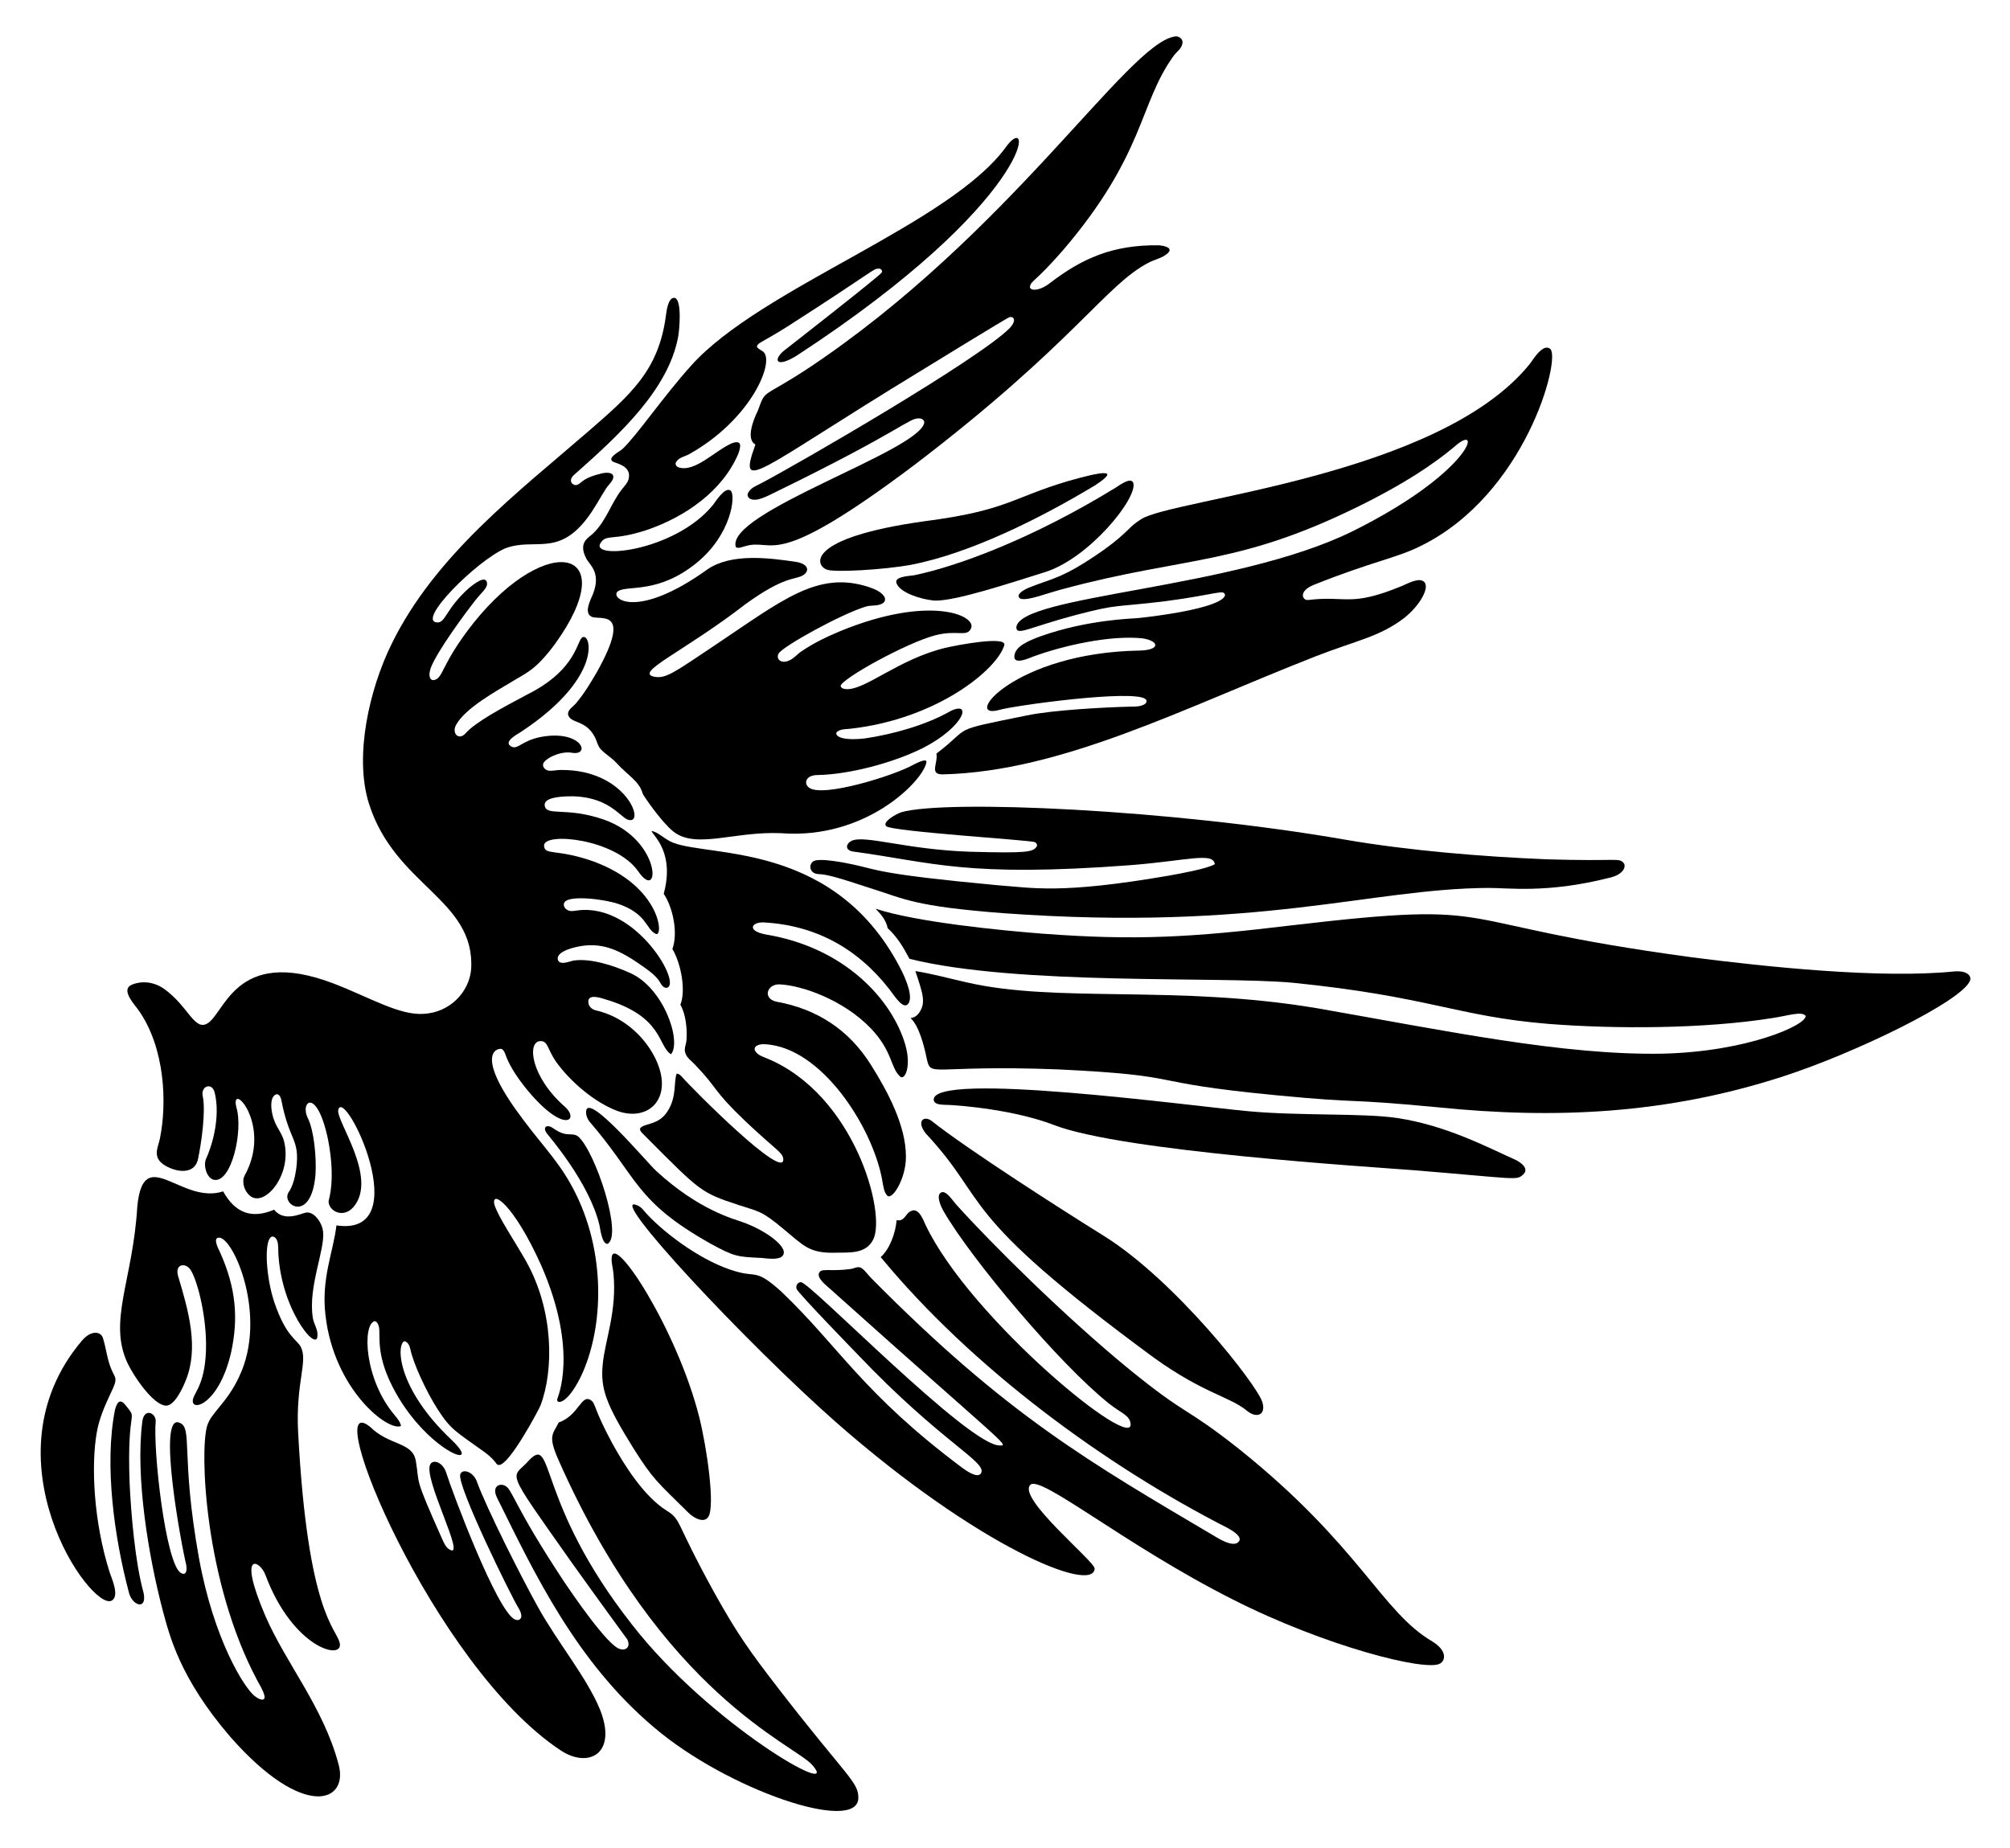
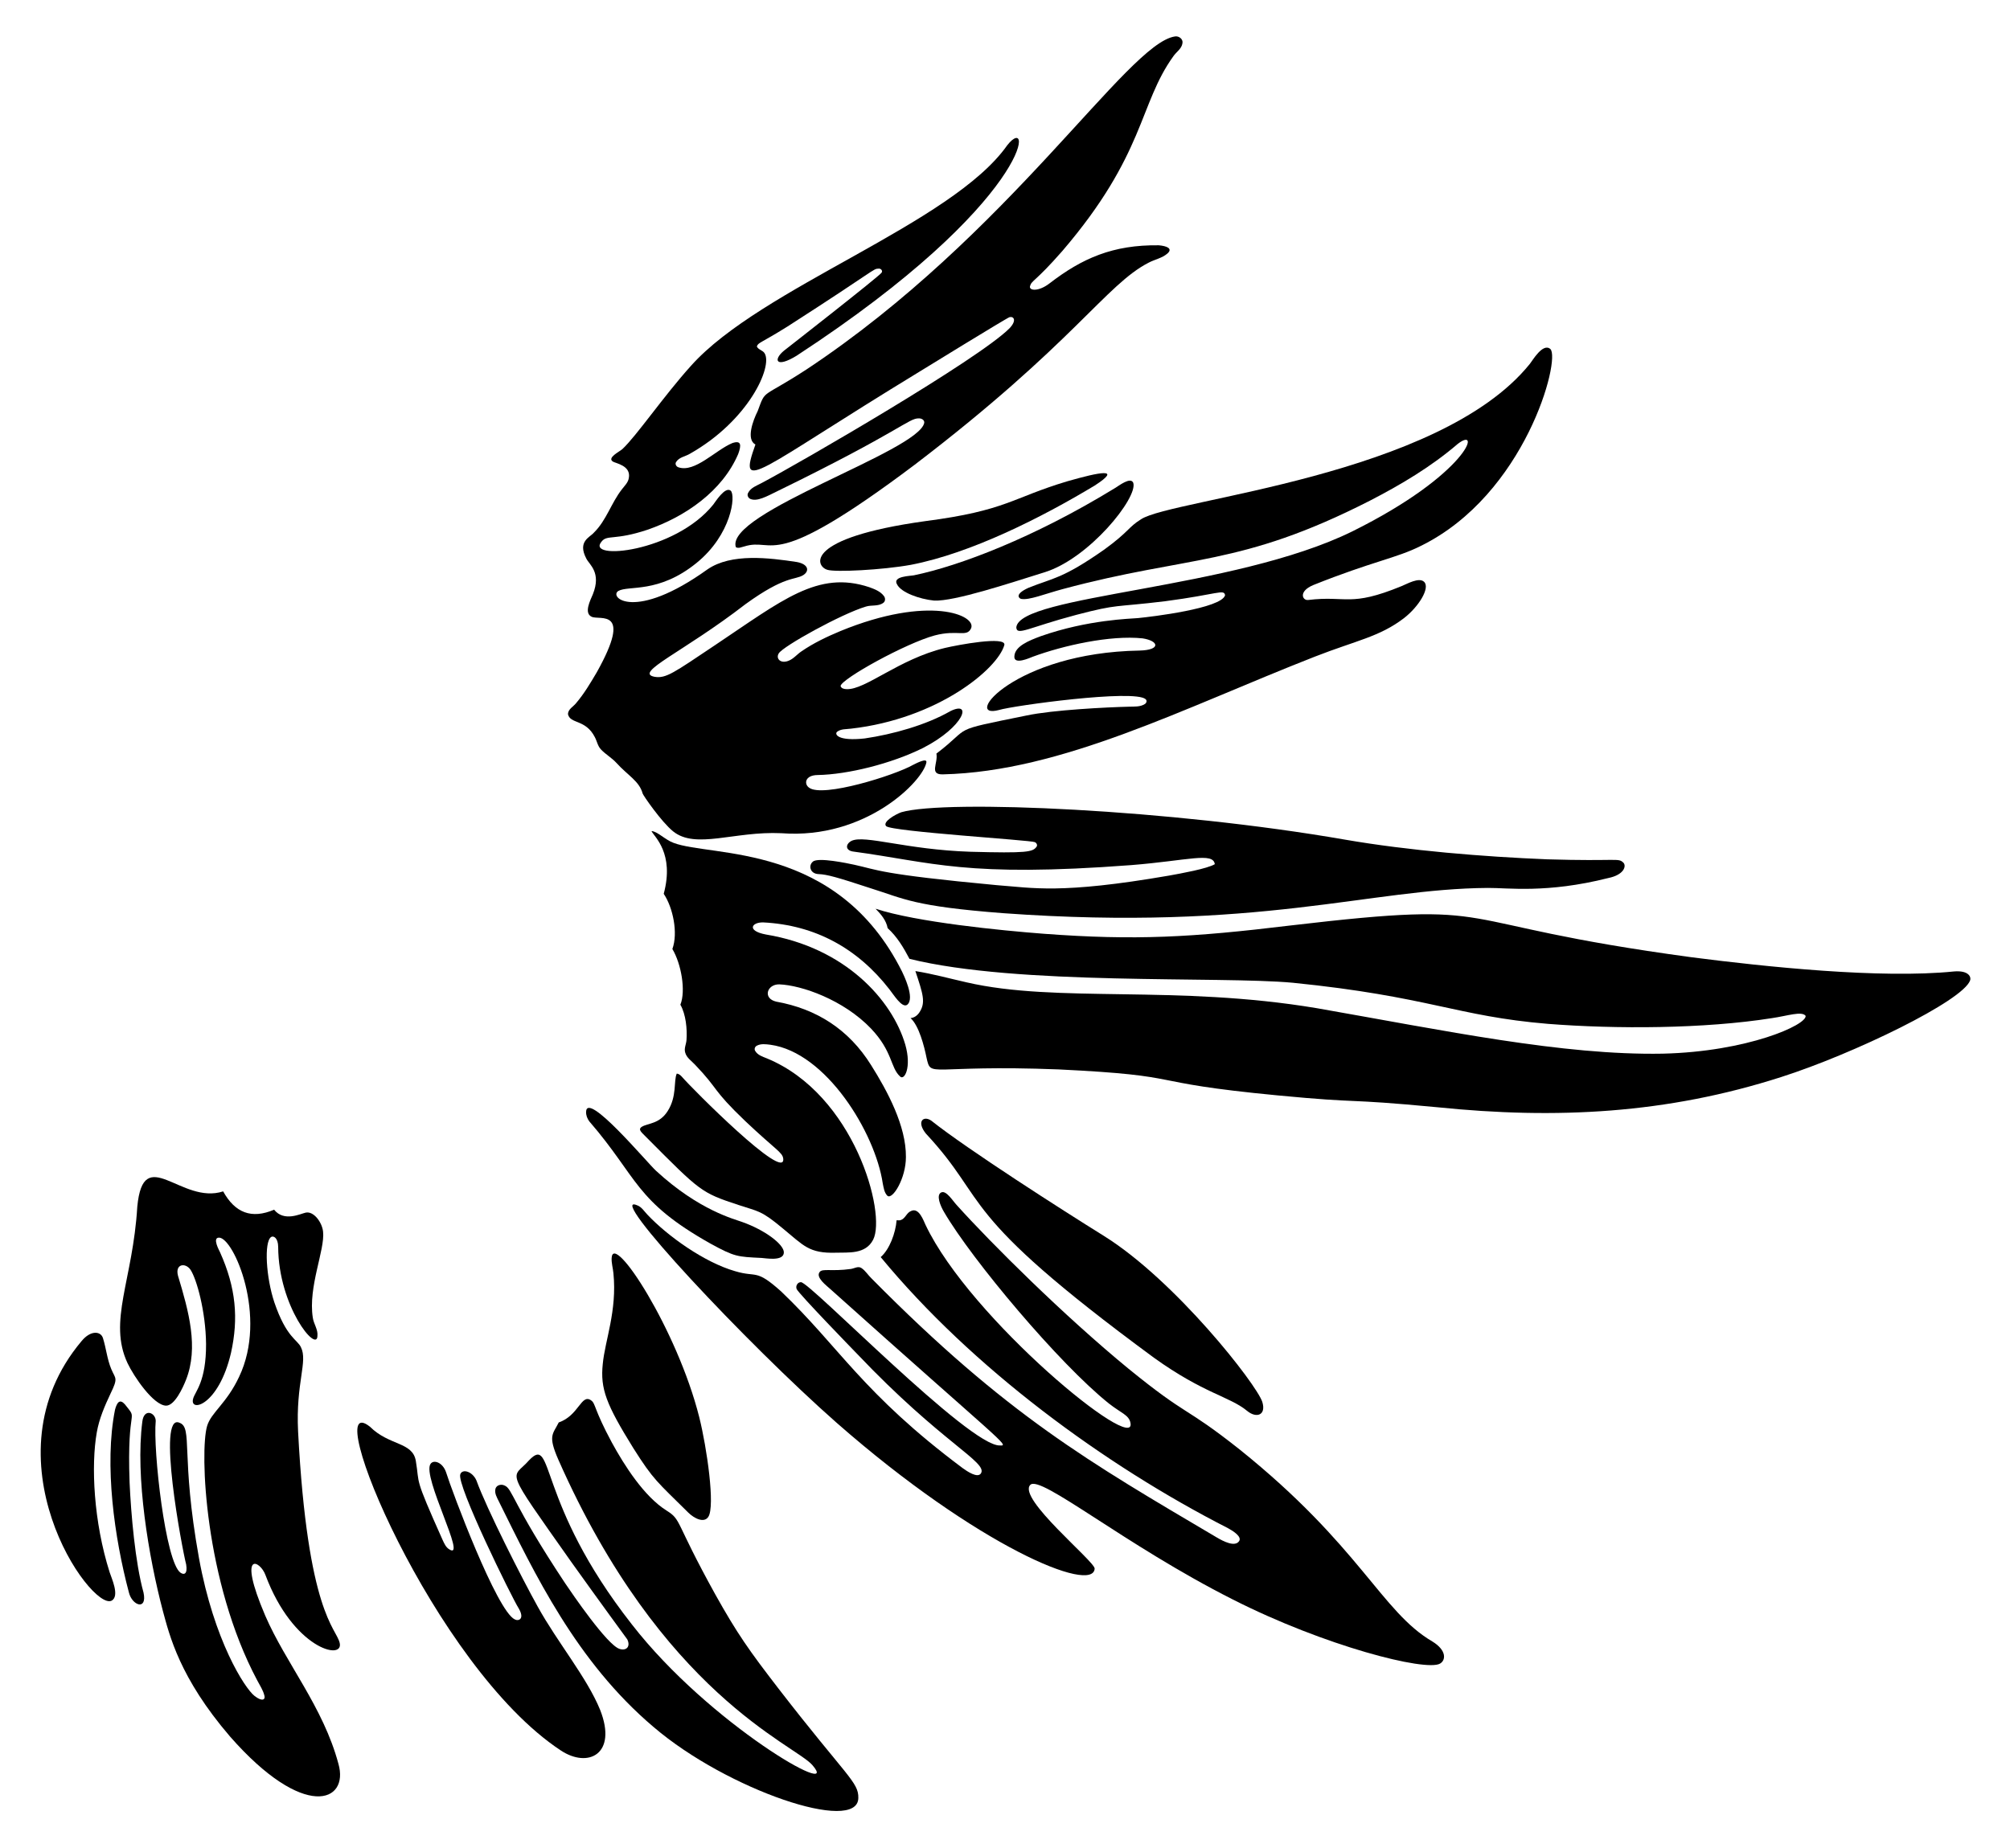
<svg xmlns="http://www.w3.org/2000/svg" enable-background="new 0 0 1811.36 1665.535" version="1.1" viewBox="0 0 1811.4 1665.5" xml:space="preserve">
  <path d="m1058.8 32.858c3.479-0.651 7.586 2.307 6.82 6.104-0.709 5.055-5.504 7.782-8.179 11.716-31.183 43.252-25.224 88.224-100.08 175.59-24.75 28.292-27.799 26.313-29.189 31.944-0.578 3.975 8.093 4.682 17.805-2.886 29.266-22.517 57.032-34.766 98.284-34.222 6.817 0.575 12.971 2.745 7.919 7.319-4.831 4.281-11.419 5.395-17.003 8.331-38.757 19.9-67.208 72.519-210.71 182.04-132.21 99.509-125.46 64.803-153.89 73.818-2.387 0.499-5.12 2.039-7.435 0.593-10.072-31.021 164.87-86.374 169.78-112.07 0.347-2.625-2.589-4.108-4.824-4.007-9.146-0.309-16.083 11.183-127.26 65.479-10.087 4.943-18.522 9.714-24.603 7.131-2.054-0.875-3.218-3.442-2.025-5.453 2.372-4.751 7.76-6.523 12.135-8.874 35.33-18.673 195.71-111.55 223.49-139.56 6.824-7.29 3.566-10.921-0.072-9.959-1.831 0.328-80.831 48.929-81.831 49.547-146.65 89.362-163.62 111.21-147.16 65.248-8.546-4.572-2.269-21.571 2.083-30.23 7.491-20.189 2.631-10.623 43.74-37.31 183.16-121.28 289.32-293.95 332.21-300.28z" />
  <path d="m718.17 320.48c-19.066 11.782-21.657 3.835-11.6-4.419 1.012-0.787 86.771-67.724 88-70.383 1.099-1.808-0.832-3.717-2.669-3.544-5.543 0.231-0.526-0.276-82.409 52.302-24.162 15.107-26.197 14.189-27.431 17.863 1.338 3.016 5.316 3.363 6.986 6.126 7.527 11.953-14.417 60.719-67.331 90.603-4.035 2.459-9.539 3.001-12.28 7.239-1.454 1.844-0.015 4.368 2.01 4.968 14.907 4.999 33.316-15.504 48.498-21.834 8.155-2.783 8.282 1.81 5.316 9.843-14.302 33.439-47.635 56.539-81.939 68.329-29.335 9.764-36.077 4.213-41.078 10.472-15.214 17.473 65.849 9.966 100.55-33.217 1.482-1.775 10.58-16.713 15.708-12.54 4.727 4.182 0.778 39.646-30.91 65.248-34.177 27.702-61.024 19.915-70.354 25.16-8.808 5.448 14.405 27.819 80.334-19.462 21.458-14.806 55.721-10.38 80.515-6.646 10.687 2.005 11.544 8.218 5.742 11.853-7.658 4.649-16.035 0.101-51.991 26.144-56.358 43.531-100.9 61.766-81.976 65.465 10.361 1.817 17.875-4.028 53.72-27.966 61.487-41.066 93.352-68.219 139.78-52.809 4.766 1.743 9.937 3.667 13.119 7.854 1.54 1.823 1.613 4.874-0.499 6.314-4.564 3.363-10.581 1.678-15.701 3.334-22.006 6.58-74.854 35.87-78.468 42.177-2.806 4.441 1.358 9.553 8.707 6.704 4.672-1.757 7.767-5.901 11.839-8.592 10.913-7.492 22.933-13.184 35.112-18.276 80.082-32.803 122.8-14.156 117.67-2.444-3.967 8.455-11.894 0.945-32.696 6.4-26.011 6.987-83.839 38.975-84.926 45.569 0.629 2.314 3.32 2.849 5.395 2.871 16.955 0.804 46.907-26.958 88.557-37.108 11.622-2.76 55.461-10.989 53.648-2.683-6.051 21.769-60.391 66.588-138.18 75.409-4.209 0.579-9.004 0.08-12.548 2.82-2.573 2.201 0.575 8.69 24.943 5.995 25.343-3.708 55.382-12.098 77.195-24.632 19.922-9.78 12.648 14.01-24.632 33.195-28.616 14.224-68.01 23.957-94.95 24.423-11.623 0.095-12.512 8.114-7.825 11.383 12.233 9.336 77.413-11.217 93.597-20.452 3.416-1.72 12.528-6.475 12.172-2.531-2.529 16.572-54.429 69.908-130.76 64.04-42.382-1.979-77.132 14.761-97.488-1.642-10.523-8.425-27.167-32.617-27.511-34.172-2.971-11.152-13.425-16.277-23.591-27.547-4.187-4.578-9.727-7.63-13.965-12.143-2.958-3.088-3.565-7.492-5.54-11.137-8.324-16.347-22.308-11.575-24.191-20.756 0.174-4.433 4.686-6.574 7.189-9.662 7.355-8.621 13.17-18.427 18.89-28.176 32.728-58.617 2.373-46.342-4.723-49.872-7.213-3.299-1.21-14.843 1.099-20.293 7.843-19.671-3.188-26.622-5.887-32.089-8.247-15.645 3.273-19.199 6.762-23.389 11.289-11.029 15.65-26.78 25.247-39.039 2.35-3.153 5.569-6.01 6.241-10.067 2.327-11.444-11.971-13.421-14.356-15.007-5.442-3.469 6.212-9.034 8.592-11.253 12.697-11.823 36.979-47.492 61.798-75.047 63.128-70.783 234.98-127.69 285.04-198.82 24.257-31.034 23.108 50.482-189.57 189.54z" />
-   <path d="m608.1 268.52c6.686 1.916 4.214 29.392 2.922 35.792-9.016 46.205-50.568 85.529-91.168 121.5-2.068 1.909-4.809 3.652-5.308 6.646-0.571 3.211 3.269 5.851 6.126 4.397 4.486-2.397 4.935-6.328 22.817-10.429 8.686-1.394 10.549 2.281 8.483 6.198-1.54 2.886-4.137 5.019-5.851 7.796-5.764 9.018-10.718 18.572-17.256 27.07-26.666 34.681-47.415 16.789-73.709 26.845-25.729 11.255-80.565 65.921-61.017 66.738 7.498 0.272 7.575-12.399 28.704-31.206 4.589-3.686 13.958-11.043 15.867-5.316 1.371 5.292-4.092 8.516-10.703 17.017-10.154 13.027-33.904 45.371-39.697 60.2-3.073 8.498-0.088 11.914 2.821 11.231 8.694-1.743 5.883-13.877 35.698-51.623 67.01-83.434 135.22-66.901 73.369 19.057-16.846 22.746-25.345 25.81-34.446 31.402-19.485 11.645-46.253 26.32-54.696 41.49-4.283 7.554 2.339 14.551 8.462 7.731 9.269-10.422 32.79-22.893 55.911-35.184 39.142-19.554 43.632-42.412 47.927-49.721 7.005-11.991 26.322 31.067-54.718 84.116-1.181 0.828-15.09 8.029-8.519 12.201 6.231 4.212 8.895-4.4 26.911-8.129 36.757-6.96 45.721 16.584 28.943 14.276-11.12-2.206-25.359 5.526-26.477 9.879-0.81 3.16 2.271 5.901 5.207 6.212 3.609 0.289 7.181-0.745 10.797-0.673 60.183-0.567 77.17 51.396 59.896 44.636-6.704-2.48-18.184-22.061-54.089-20.843-7.074 0.266-20.367 1.184-20.467 7.558 0.484 11.217 19.08 1.254 53.836 13.56 52.108 18.621 50.453 75.713 30.389 46.343-20.443-29.188-84.942-35.654-84.796-23.049 0.565 9.231 11.165 2.363 44.824 14.348 61.046 22.561 63.142 68.911 55.868 65.161-8.798-3.791-7.618-18.289-34.208-27.12-12.78-4.215-43.393-7.896-47.934-1.432-1.794 2.437 0 5.757 2.415 6.986 2.842 1.736 6.249 0.846 9.329 0.463 53.413-7.039 95.945 69.162 79.647 69.797-3.464-0.513-4.73-4.115-6.458-6.639-3.45-4.759-8.245-8.324-12.967-11.716-21.733-15.511-38.532-24.144-62.644-18.21-6 1.527-15.626 4.595-15.563 10.299 0.865 7.016 11.378 2.037 14.508 1.627 15.31-2.224 36.133 4.619 50.314 11.029 30.637 13.13 47.069 61.752 37.303 73.471-12.042-7.471-6.85-34.337-60.113-49.815-1.576-0.408-15.05-5.463-14.37 2.792 0.072 3.797 3.37 6.834 6.964 7.492 22.687 5.164 42.12 21.385 52.729 41.895 18.456 36.127-4.724 59.231-33.644 48.679-21.256-8.02-42.446-26.851-54.588-43.508-8.738-12.116-7.526-19.803-14.999-19.389-11.754 0.725-8.566 32.078 22.629 59.368 13.29 12.343-1.833 25.079-36.536-18.283-6.234-8.028-12.128-16.482-16.091-25.884-1.229-2.741-1.685-6.191-4.346-7.984-1.916-1.397-25.399 1.013 12.287 54.219 21.409 30.043 35.923 43.136 49.156 66.528 31.423 55.009 31.691 124.32 11.282 170.97-12.686 28.051-23.595 29.068-22.947 23.888 0.023-1 19.938-42.389-14.508-120.99-24.84-55.065-44.913-68.139-42.127-54.797 3.149 11.022 18.504 33.383 28.776 51.644 25.007 44.748 24.811 98.35 12.844 129.68-1.314 3.525-27.559 52.993-37.231 53.705-3.453 0.026-1.54-2.786-12.627-11.21-26.597-19.117-30.799-20.33-42.799-38.923-10.596-16.536-22.373-42.277-24.69-54.573-0.68-2.842-2.126-6.198-5.279-6.878-7.155 2.429-7.64 41.633 42.713 89.208 30.371 29.108-23.892 10.001-53.59-48.419-15.253-29.997-10.471-46.023-12.114-53.727-0.521-2.076-1.439-4.585-3.768-5.135-11.273 2.526-9.742 52.266 18.066 84.926 2.336 2.871 4.867 5.815 5.605 9.561-11.59 5.349-60.486-32.81-68.09-99.918-3.934-33.203 7.156-57.125 9.886-80.862 73.246 10.746 6.938-126.57 1.656-104.12-2.396 9.561 36.239 61.266 13.647 87.609-9.486 10.767-22.624 3.215-22.362-5.395 0.218-1.6 6.454-19.126-0.376-54.877-10.004-48.532-25.682-34.93-18.413-20.091 5.589 11.042 7.97 35.24 6.986 51.08-3.732 44.073-30.895 27.532-24.415 16.243 4.281-6.234 5.851-13.821 7.015-21.168 3.592-27.951-6.103-24.161-13.401-62.319-0.492-2.17-1.439-4.918-3.992-5.236-7.299 1.38-5.498 16.521-2.061 24.538 2.394 6.285 7.08 11.513 8.577 18.174 7.367 30.114-17.442 59.074-30.339 49.193-4.354-3.327-6.755-8.975-6.415-14.413 0.108-3.197 2.199-5.786 3.45-8.592 20.537-43.972-15.314-80.91-9.778-57.285 6.502 21.103-4.445 69.401-20.554 65.472-6.195-1.735-9.269-12.609-6.805-18.586 7.9-17.615 12.507-41.774 7.774-60.258-2.518-9.281-12.487-5.433-10.718 3.247 2.987 13.825-1.232 42.793-4.13 56.54-2.294 12.143-14.118 13.297-25.623 8.389-17.624-7.656-10.41-17.922-8.78-26.578 6.489-31.687 4.655-81.909-19.498-115.86-3.143-4.537-15.858-17.739-6.415-22.405 3.625-1.822 16.561-5.916 30.049 3.753 20.77 15.123 26.365 35.921 37.238 31.611 16.957-6.829 24.753-71.261 115.24-36.667 31.981 12.279 59.268 28.882 81.093 27.301 23.599-1.281 40.977-19.518 42.763-40.247 3.732-63.285-68.722-74.734-92.202-149.55-13.335-42.73 0.516-102.94 20.409-143.39 38.947-80.082 114.57-137.41 177.63-192.06 37.915-32.962 63.19-54.809 69.659-104.05 0.417-2.568 1.684-17.159 8.008-16.05z" />
  <path d="m1397.2 314.63c9.434 9.175-22.491 131.17-116.86 177.5-21.809 11.002-43.327 13.799-96.989 35.3-13.56 5.797-9.492 13.991-4.527 13.401 35.011-4.246 37.389 6.764 84.348-12.54 4.602-1.809 15.74-8.349 20.272-3.782 5.556 5.501-4.948 22.44-18.239 32.718-21.994 16.812-42.905 20.062-80.327 34.685-117.91 46.165-227.86 103.54-335.11 106.09-12.715 0.34-4.202-10.12-5.88-18.731 33.334-25.291 9.714-19.781 81.144-34.316 23.866-5.082 72.58-7.467 92.542-7.963 4.744-0.152 10.002 0.325 14.175-2.416 1.519-0.904 2.155-3.117 0.644-4.361-10.373-9.111-118.87 5.789-132.04 9.742-33.943 9.234 13.601-51.602 126.58-53.546 19.446-0.482 17.552-8.732 2.741-11-29.144-3.071-71.53 6.429-99.029 16.583-1.749 0.615-17.228 7.92-16.504-0.441 0.46-9.112 13.125-14.116 23.83-18.109 42.478-14.912 80.956-15.705 87.501-16.301 12.211-1.172 75.156-8.728 78.555-20.561-0.912-5.856-6.345-0.916-54.009 5.352-46.994 5.723-41.514 2.2-80.139 12.309-43.33 11.503-53.46 19.09-53.995 11.325 2.534-29.403 195.83-33.935 302.86-86.604 104.44-51.872 116.89-95.93 94.892-78.772-23.909 20.525-51.174 36.717-79.104 51.124-117.56 59.956-162.17 48.852-276.8 79.683-16.317 4.357-30.268 10.245-37.563 8.83-1.319-0.262-6.804-3.869 6.711-9.995 22.193-8.949 30.298-7.852 68.22-34.41 22.733-16.541 21.438-20.087 33.325-27.439 28.135-18.364 268.45-38.311 350.32-140.06 2.107-2.533 11.668-19.281 18.448-13.292z" />
  <path d="m986.56 437.65c-47.546 28.667-111.43 61.051-165.75 71.489-25.839 4.673-68.272 6.757-75.156 4.477-10.88-3.078-21.587-28.615 88.108-43.863 73.386-9.521 77.809-20.88 128.09-35.922 29.019-8.294 50.081-12.569 24.713 3.819z" />
  <path d="m1021.3 435.25c4.316 13.316-39.872 68.406-80.283 80.696-31.931 9.969-80.792 26.194-99.145 25.421-13.42-1.357-29.799-7.268-33.484-14.638-4.452-7.448 12.41-7.51 15.383-8.187 40.42-8.369 107.55-33.582 181.05-78.598 3.229-1.88 14.153-10.532 16.481-4.694z" />
  <path d="m1212.1 756.84c57.475 9.917 124.69 15.426 182.24 17.74 63.75 1.936 63.807-1.555 68.604 2.98 2.954 2.891 0.807 11.026-13.712 13.922-55.308 13.967-90.574 8.72-108.34 8.888-106.81 0.669-205.64 39.425-436.82 22.759-80.905-6.215-89.142-12.975-119.86-22.6-29.685-9.747-38.843-12.335-46.502-12.635-7.766-0.248-9.37-7.822-5.12-11.246 4.642-4.116 31.261 1.519 37.122 2.792 21.526 4.639 22.119 8.465 128.6 18.435 32.466 2.376 57.063 8.33 155.12-8.606 10.858-1.954 34.54-6.218 41.346-10.298-1.456-11.071-24.167-3.306-75.083 0.81-149.69 11.31-178.79-2.49-251.33-12.28-6.768-1.229-6.352-6.796-0.969-9.561 11.822-5.662 49.148 7.927 107 9.821 51.088 1.396 56.232 0.231 59.643-4.404 1.244-1.526 0.101-3.551-1.454-4.26-3.524-1.82-128.69-9.492-133.99-14.406-3.637-3.794 8.225-10.594 13.676-12.562 40.49-11.628 243.05-2.563 399.83 24.711z" />
  <path d="m587.1 749.15c5.056 0.014 12.414 7.918 19.917 10.602 34.454 13.114 147.43-0.803 205.89 116 1.032 2.239 12.013 24.081 4.636 29.955-4.745 3.366-12.53-9.705-16.077-14.023-28.674-36.872-66.838-57.893-113.75-60.243-10.678-0.137-14.751 7.65 2.401 10.884 71.354 11.744 113.83 58.837 125.72 99.282 5.903 20.651-0.894 32.851-4.773 28.632-8.784-8.068-6.454-22.446-26.231-43.226-24.796-25.826-62.354-38.943-82.583-39.726-11.198-0.139-15.051 12.79-2.669 15.585 36.105 6.477 65.281 24.881 85.447 57.22 14.78 23.477 31.665 54.954 31.373 82.807 0.08 19.185-12.137 39.047-16.742 34.916-2.835-2.922-3.312-7.247-4.122-11.058-6.824-45.911-51.159-118.19-101.27-125.03-3.985-0.477-8.367-1.135-12.085 0.781-1.801 0.796-2.741 3.103-1.584 4.817 2.235 3.797 6.719 5.135 10.566 6.711 78.899 32.565 107.74 139.82 95.738 163.36-6.827 13.469-22.593 11.396-33.333 11.774-24.78 0.792-29.328-6.531-48.368-22.079-19.297-16.084-21.411-14.896-39.653-20.93-33.859-11.163-34.266-12.035-83.024-61.017-3.774-4.065-8.341-6.94-3.949-9.575 5.381-3.188 15.725-2.428 23.063-13.958 8.635-13.398 5.261-27.393 8.266-33.911 1.938 0.231 3.428 1.54 4.679 2.958 8.844 10.327 93.926 95.841 91.24 73.601-0.806-5.68-6.536-7.557-34.222-33.738-30.663-29.329-23.155-27.748-45.273-50.856-3.168-3.414-7.543-6.14-8.83-10.87-1.201-3.869 0.933-7.594 1.172-11.419 0.689-9.734-0.525-23.04-5.525-31.749 5.072-12.45 0.785-36.872-7.21-50.191 5.318-14.53 0.505-37.412-7.796-49.764 9.862-36.649-8.632-51.527-11.03-56.517z" />
  <path d="m789.05 819.13c37.075 12.085 112.77 19.601 151.82 22.571 82.277 6.132 133.09 3.301 222.14-7.485 200.65-23.567 129.68-2.636 361.94 28.711 65.796 8.465 169.88 19.483 236.06 12.721 13.477-1.091 15.494 5.25 14.471 7.984-6.267 18.476-105.27 66.422-170.3 87.197-103.06 33.112-202.7 38.203-309.92 27.222-88.374-8.36-63.667-3.03-143.86-10.675-126.55-12.113-76.852-17.534-197.35-23.417-118.08-4.567-114.83 8.394-119.1-10.696-2.031-10.101-6.763-28.739-14.385-35.575 3.385-0.224 6.241-2.437 8.035-5.214 5.775-8.73 3.286-16.314-3.667-37.151 15.563 2.473 30.765 6.697 46.126 10.147 81.597 18.882 188.5 2.007 315.59 23.287 115.72 20.248 221.69 42.641 311.83 40.999 76.247-1.779 129.88-25.89 128.74-34.085-3.392-4.554-16.616 0.082-30.324 2.054-61.054 9.694-140.86 9.957-201.83 5.171-82.615-6.853-106.99-24.645-229.86-37.043-66.001-6.134-247.79 2.745-345.61-21.573-5.272-10.016-11.159-20.011-19.657-27.655-1.258-6.986-6.031-12.613-10.891-17.495z" />
-   <path d="m1124.6 1001.6c46.374 4.381 105.42 1.581 135.08 6.249 44.641 6.804 82.295 27.092 105.51 37.325 6.683 3.207 12.859 8.617 7.435 13.546-6.053 5.559-5.047 3.748-98.284-3.876-40.049-3.14-262.06-16.873-324.16-40.637-26.895-10.402-63.191-16.085-91.732-18.044-7.479-0.624-16.211 0.617-16.995-4.694-1.67-26.386 231.6 5.393 283.14 10.131z" />
  <path d="m591.29 1055.4c38.869 35.833 70.913 43.558 77.528 46.068 20.785 7.367 37.557 20.193 37.592 27.388 0 8.458-16.777 5.167-20.098 5.034-21.895-1.055-24.154-0.991-45.743-12.765-68.846-38.66-65.331-59.304-109.54-110.4-1.779-2.415-2.922-5.381-2.849-8.396 0.333-19.816 55.338 46.075 63.107 53.076z" />
  <path d="m839.2 1010.1c32.657 25.962 118.96 81.148 155.6 103.92 64.382 40.153 137.39 133.44 142.76 149.58 3.731 12.149-5.314 14.982-13.495 8.288-15.962-13.182-39.176-15.693-84.218-48.093-181.08-133.26-146.71-138.88-205.36-201.91-8.781-10.8-2.457-16.605 4.716-11.789z" />
-   <path d="m497.42 1016.3c3.949 2.69 8.187 5.417 13.032 5.966 3.558 0.427 7.637-0.246 10.631 2.17 15.452 13.532 40.461 89.546 26.411 96.758-5.114 0.276-6.67-14.411-7.283-16.894-9.164-38.454-45.409-79.903-47.724-83.133-4.029-6.311 1.674-7.162 4.933-4.867z" />
  <path d="m201.11 1073.9c10.691 19.355 25.59 25.184 45.924 16.496 8.913 11.263 23.727 3.664 28.437 2.661 7.292-1.577 14.802 8.807 15.679 17.111 1.849 16.444-13.61 49.71-9.257 77.521 0.759 5.684 4.824 10.631 4.173 16.561-0.408 15.487-35.141-26.477-35.372-80.385-0.084-8.182-4.372-10.327-6.444-8.794-6.401 4.579-4.496 36.401 2.994 58.862 10.824 31.755 20.676 33.479 23.931 40.377 6.468 12.952-4.731 31.801-2.538 76.002 8.602 164.25 34.271 176.75 37.498 190.62 3.799 16.281-42.043 5.156-66.889-61.176-4.69-13.132-25.916-23.619-0.239 36.508 18.54 42.909 52.265 82.331 65.978 133.59 9.939 34.91-30.998 51.426-97.604-24.481-45.675-53.176-54.632-91.505-60.569-113.15-12.951-49.069-24.96-121.12-18.55-170.76 1.485-12.582 12.047-8.091 12.078-0.651-2.542 26.055 8.786 127.48 22.34 136.8 3.127 2.189 6.519 1.381 5.106-7.362-3.677-13.977-26.868-137.41-5.966-127.76 12.193 4.458 0.805 29.213 17.509 121.99 13.494 74.239 41.241 117.37 50.089 124.23 7.139 5.553 9.901 3.193 8.852-0.362-1.179-4.947-4.13-9.192-6.437-13.647-47.535-89.188-51.931-206.83-45.179-229.36 3.678-12.275 17.559-20.204 28.827-44.296 25.999-54.342-4.921-125.61-18.124-125.45-6.336 0 0.387 11.867 0.933 13.162 14.419 32.109 16.747 59.663 9.908 90.625-11.222 48.218-37.87 54.124-34.114 41.266 1.709-6.35 11.763-15.007 11.615-49.272-0.292-29.07-8.437-58.423-14.023-66.861-4.613-6.664-14.158-5.275-11.231 5.547 9.614 31.852 18.725 64.485 7.203 93.655-2.82 7.164-10.188 23.346-17.957 23.331-11.419-0.231-29.169-26.451-34.728-38.265-17.808-37.967 4.792-74.785 8.765-141.06 5.498-58.016 39.507-1.476 77.382-13.819z" />
  <path d="m848.35 1074.8c4.448-2.011 10.503 7.935 13.748 11.333 31.501 35.016 97.129 100.16 154.8 147.52 54.849 44.661 49.437 32.667 100.08 72.747 108.9 87.343 127.9 146.38 173.95 173.27 12.943 7.97 12.099 16.845 6.798 19.896-12.835 7.356-103.82-15.68-187.11-58.009-97.202-49.153-173.26-112.69-182.16-103.07-11.653 12.123 57.544 68.393 58.037 75.351-1.039 23.108-105.19-19.617-232.53-131.36-81.512-71.798-209.12-208.5-179.81-196.05 4.137 1.454 6.429 5.525 9.358 8.519 18.153 19.256 51.175 42.885 78.866 50.856 19.891 6.036 18.376-2.544 41.57 18.283 52.517 50.088 73.313 91.764 163.4 159.11 4.255 3.101 13.719 9.516 16.67 4.867 6.377-10.028-35.312-27.378-111.42-107.52-0.982-1.009-53.467-55.004-54.689-58.688-1.07-2.712 0.853-6.14 3.884-6.118 8.049-0.28 151.86 148.41 179.36 147.19 9.346 0.507 1.575-2.524-153.05-141.13-2.663-2.544-13.455-10.323-9.409-15.238 2.432-3.39 10.945-0.311 27.974-2.719 3.189-0.376 6.588-2.893 9.662-0.839 3.739 2.488 6.017 6.531 9.272 9.561 121.65 123.03 195.77 165.23 311.18 233.42 5.718 3.357 16.079 8.721 19.867 3.233 2.846-4.063-5.543-9.309-9.908-11.68-111.6-56.969-230.8-144.64-313.06-244.4 8.007-6.932 13.448-21.811 14.334-33.21 1.36-7e-3 2.784 0.326 4.086-0.282 3.92-1.555 4.968-6.538 8.953-8.035 7.158-3.567 11.331 9.006 13.032 12.475 40.251 84.843 191.23 208.4 184.64 178.27-1.451-6.955-8.531-8.68-19.447-17.292-44.621-35.629-123.42-129.47-148.54-172.61-3.178-5.308-7.472-15.446-2.375-17.654z" />
  <path d="m630.18 1277.5c6.88 27.52 14.45 80.367 8.136 89.779-3.907 5.966-12.837 1.275-17.993-3.797-28.216-27.976-31.211-29.11-49.605-58.204-24.446-39.406-29.864-53.443-27.504-75.865 1.969-21.148 13.009-47.835 9.597-81.723-0.398-4.607-1.866-9.112-1.598-13.763 1.349-24.032 59.014 64.377 78.967 143.57z" />
  <path d="m92.773 1206.1c2.9 9.206 3.753 19.02 7.514 27.981 3.668 8.863 6.464 7.506-0.622 21.978-5.279 11.202-10.291 22.709-12.425 34.996-5.297 29.835-2.898 80.66 11.571 126.18 1.348 4.534 9.527 21.545 1.692 25.616-18.829 9.275-115.65-128.53-27.012-233.99 8.253-10.075 17.32-9.002 19.282-2.762z" />
  <path d="m532.71 1262.3c4.152 2.768 2.276 7.529 18.615 37.853 11.368 20.86 29.196 48.776 49.25 61.371 14.013 8.821 6.851 8.489 44.13 75.828 19.546 34.955 30.112 50.011 56.953 84.825 61.418 79.44 72.2 84.152 71.858 98.537-0.519 32.531-118.28-7.316-184.51-64.004-69.845-59.1-107.38-138.72-139.42-203.29-1.736-3.58-4.173-7.449-3.052-11.593 1.034-3.319 5.272-4.26 8.151-2.799 7.31 2.909 6.581 15.637 54.465 87.877 6.565 9.737 37.875 55.695 49.12 59.375 6.098 2.019 10.176-1.952 7.066-8.505 0 0-25.604-34.953-50.661-70.065-62.118-88.165-53.353-73.628-37.997-91.319 23.064-24.17 5.926 37.079 92.744 147.82 70.052 90.205 190.31 158.53 162.6 126.73-16.332-18.586-135.63-64.251-228.84-275.19-9.604-21.936-5.02-22.769 0.333-33.557 18.242-6.312 20.263-26.256 29.203-19.902z" />
  <path d="m112.59 1265.9c12.696 16.202 1.566-1.943 4.202 70.585 1.289 28.16 5.017 72.011 12.555 99.072 3.496 16.536-10.41 11.762-13.227-0.296-13.037-49.052-22.328-114.93-12.483-164.52 1.766-6.72 4.331-10.076 8.953-4.846z" />
  <path d="m333.39 1286c17.292 17.292 38.464 13.532 41.346 30.852 3.75 22.296-2.241 12.251 24.177 71.323 1.439 3.103 2.929 6.567 6.003 8.404 16.47 10.481-24.846-65.773-16.923-77.029 2.803-4.189 10.987-1.363 13.98 7.485 5.43 17.412 45.737 125.08 61.928 132.66 3.352 1.857 9.206-0.287 3.565-9.894-6.045-9.419-56.32-111.58-52.642-120.96 1.905-5.164 11.014-2.546 14.551 5.692 9.123 25.226 40.813 87.825 55.318 113.85 17.553 31.81 44.352 63.875 56.135 92.86 15.812 40.034-10.945 53.003-35.611 36.479-114.8-75.804-218.31-328.45-171.83-291.72z" />
</svg>